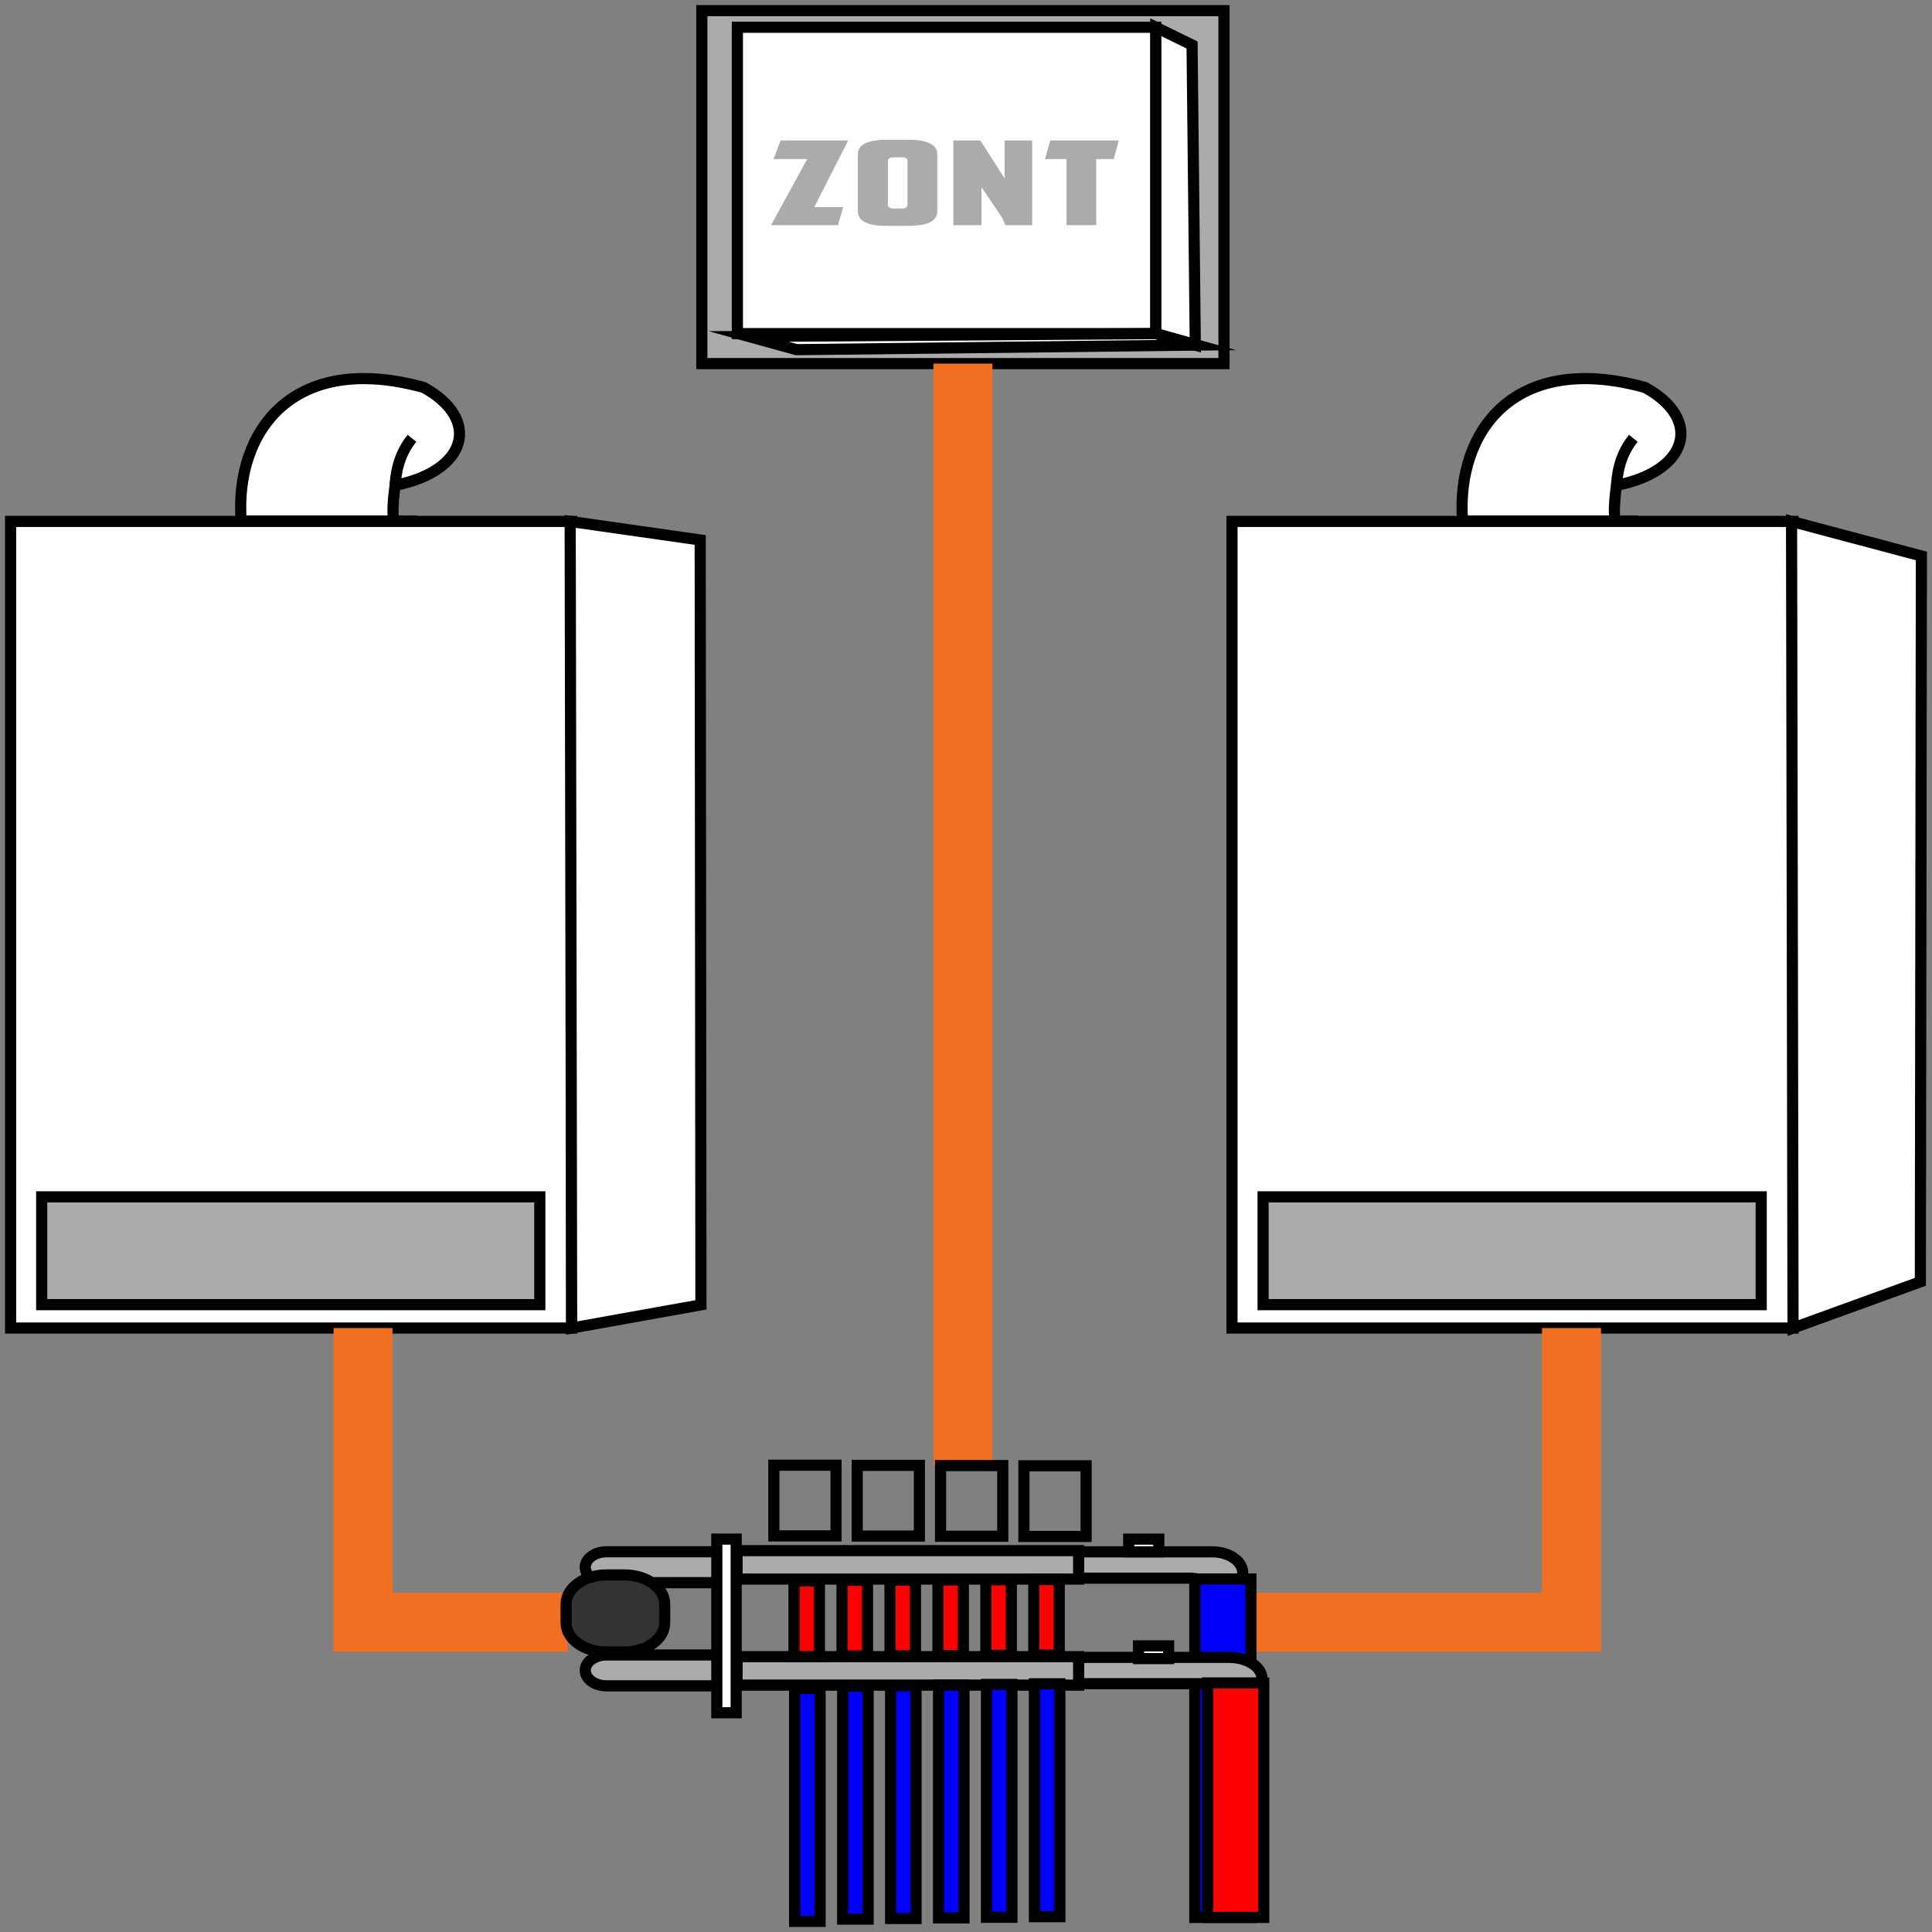
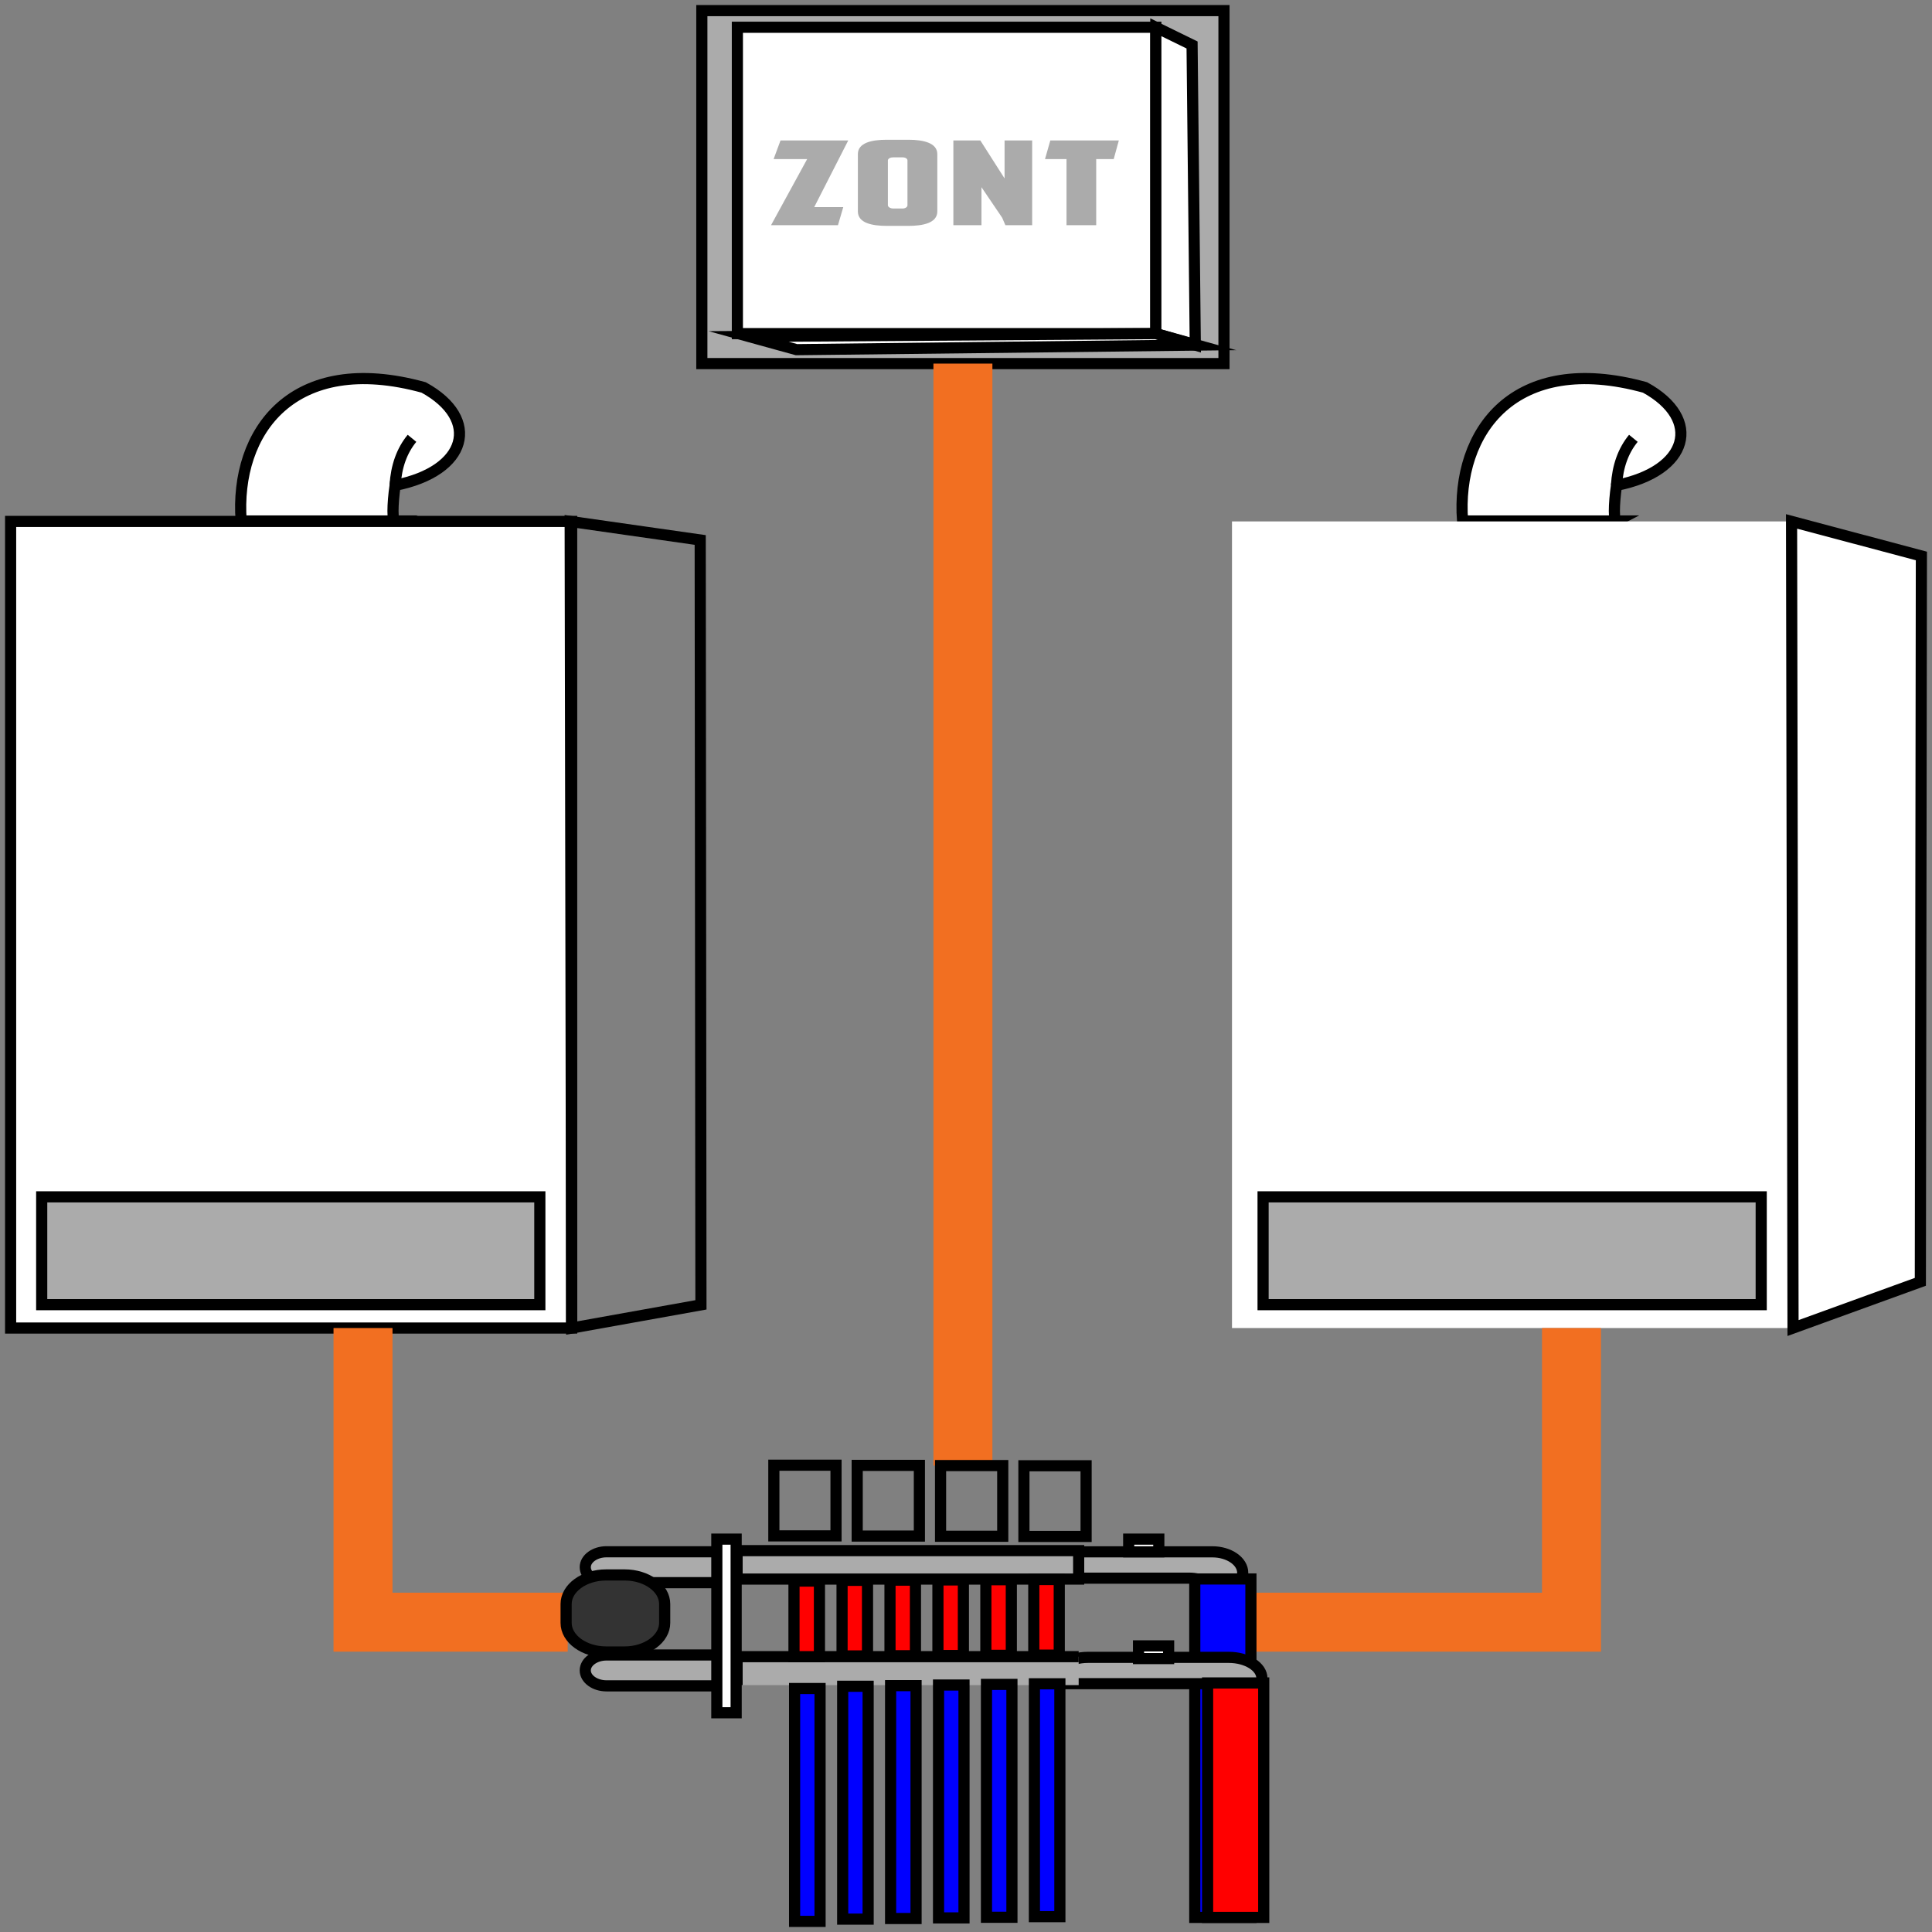
<svg xmlns="http://www.w3.org/2000/svg" width="364" height="364" viewBox="0 0 364 364" fill="none">
  <rect x="0" y="0" width="364" height="364" fill="#808080" stroke="none" />
  <path fill-rule="evenodd" clip-rule="evenodd" d="M132.23 2H230.604V68.503H132.23V2Z" fill="#ABABAB" />
  <path d="M132.23 2H230.604V68.503H132.23V2Z" stroke="black" stroke-width="2.1" stroke-miterlimit="22.926" />
  <path fill-rule="evenodd" clip-rule="evenodd" d="M217.768 5.135H138.926V62.856H217.768V5.135Z" fill="white" />
  <path d="M217.768 5.135H138.926V62.856H217.768V5.135Z" stroke="black" stroke-width="2.1" stroke-miterlimit="22.926" />
  <path fill-rule="evenodd" clip-rule="evenodd" d="M217.766 5.135L224.593 8.475L225.199 65.015L217.766 62.856V5.135Z" fill="white" />
  <path d="M217.766 5.135L224.593 8.475L225.199 65.015L217.766 62.856V5.135Z" stroke="black" stroke-width="2.1" stroke-miterlimit="22.926" />
  <path d="M147.054 26.463L145.753 29.976H152.073L145.27 42.424H157.878L158.876 39.021H153.403L159.813 26.463H147.054Z" fill="#ABABAB" />
  <path d="M170.972 38.67C170.972 39.021 170.549 39.285 170.035 39.285H168.281C167.797 39.285 167.283 39.021 167.283 38.67V30.239C167.283 29.866 167.767 29.647 168.251 29.647H170.065C170.579 29.647 170.972 29.888 170.972 30.239V38.67ZM176.596 29.032C176.596 26.902 173.905 26.331 171.184 26.331H167.011C164.29 26.331 161.629 26.88 161.629 29.032V39.834C161.629 42.051 164.38 42.556 167.072 42.556H171.154C173.814 42.556 176.596 42.051 176.596 39.834V29.032Z" fill="#ABABAB" />
  <path d="M194.467 26.463H189.267V33.62L184.701 26.463H179.621V42.424H184.913V35.267L188.813 41.019L189.418 42.424H194.467V26.463Z" fill="#ABABAB" />
  <path d="M210.795 26.463H197.884L196.886 29.976H200.937V42.424H206.531V29.976H209.827L210.795 26.463Z" fill="#ABABAB" />
  <path fill-rule="evenodd" clip-rule="evenodd" d="M275.552 98.158H304.633C303.98 98.505 304.043 95.045 304.555 91.44C318.223 88.76 320.812 78.956 309.937 72.999C285.339 66.207 274.295 81.215 275.552 98.158Z" fill="white" />
  <path d="M275.552 98.158H304.633C303.98 98.505 304.043 95.045 304.555 91.44C318.223 88.76 320.812 78.956 309.937 72.999C285.339 66.207 274.295 81.215 275.552 98.158Z" stroke="black" stroke-width="2.1" stroke-miterlimit="22.926" />
  <path d="M304.555 91.439C304.77 87.859 305.831 84.906 307.737 82.58" stroke="black" stroke-width="2.1" stroke-miterlimit="22.926" />
  <path fill-rule="evenodd" clip-rule="evenodd" d="M337.82 250.211H232.115V98.239H337.82V250.211Z" fill="white" />
-   <path d="M337.82 250.211H232.115V98.239H337.82V250.211Z" stroke="black" stroke-width="2.1" stroke-miterlimit="22.926" />
  <path fill-rule="evenodd" clip-rule="evenodd" d="M337.54 98.239L337.819 250.211L361.806 241.503L362 104.749L337.54 98.239Z" fill="white" />
  <path d="M337.54 98.239L337.819 250.211L361.806 241.503L362 104.749L337.54 98.239Z" stroke="black" stroke-width="2.1" stroke-miterlimit="22.926" />
  <path fill-rule="evenodd" clip-rule="evenodd" d="M237.973 225.491H331.823V245.805H237.973V225.491Z" fill="#ABABAB" />
  <path d="M237.973 225.491H331.823V245.805H237.973V225.491Z" stroke="black" stroke-width="2.1" stroke-miterlimit="22.926" />
  <path fill-rule="evenodd" clip-rule="evenodd" d="M45.436 98.158H74.516C73.864 98.505 73.927 95.045 74.439 91.44C88.107 88.76 90.696 78.956 79.821 72.999C55.223 66.207 44.179 81.215 45.436 98.158Z" fill="white" />
  <path d="M45.436 98.158H74.516C73.864 98.505 73.927 95.045 74.439 91.44C88.107 88.76 90.696 78.956 79.821 72.999C55.223 66.207 44.179 81.215 45.436 98.158Z" stroke="black" stroke-width="2.1" stroke-miterlimit="22.926" />
  <path d="M74.439 91.439C74.655 87.859 75.715 84.906 77.622 82.58" stroke="black" stroke-width="2.1" stroke-miterlimit="22.926" />
  <path fill-rule="evenodd" clip-rule="evenodd" d="M107.704 250.211H2V98.239H107.704V250.211Z" fill="white" />
  <path d="M107.704 250.211H2V98.239H107.704V250.211Z" stroke="black" stroke-width="2.1" stroke-miterlimit="22.926" />
-   <path fill-rule="evenodd" clip-rule="evenodd" d="M107.426 98.239L107.705 250.211L132.061 245.84L131.924 101.736L107.426 98.239Z" fill="white" />
  <path d="M107.426 98.239L107.705 250.211L132.061 245.84L131.924 101.736L107.426 98.239Z" stroke="black" stroke-width="2.1" stroke-miterlimit="22.926" />
  <path fill-rule="evenodd" clip-rule="evenodd" d="M7.857 225.491H101.708V245.805H7.857V225.491Z" fill="#ABABAB" />
  <path d="M7.857 225.491H101.708V245.805H7.857V225.491Z" stroke="black" stroke-width="2.1" stroke-miterlimit="22.926" />
  <path fill-rule="evenodd" clip-rule="evenodd" d="M150.064 65.879L141.055 63.391L217.764 62.856L225.527 65.011L150.064 65.879Z" fill="white" />
  <path d="M150.064 65.879L141.055 63.391L217.764 62.856L225.527 65.011L150.064 65.879Z" stroke="black" stroke-width="2.1" stroke-miterlimit="22.926" />
  <path d="M68.394 250.211V305.627H106.961M236.181 305.627H296.08V250.211" stroke="#F26F21" stroke-width="11.111" stroke-miterlimit="22.926" />
  <path d="M181.418 68.503V276.123" stroke="#F26F21" stroke-width="11.111" stroke-miterlimit="22.926" />
  <path fill-rule="evenodd" clip-rule="evenodd" d="M228.423 292.374H204.119C200.979 292.374 198.408 294.152 198.408 296.325C198.408 296.673 198.474 297.011 198.598 297.333L198.643 297.332H223.984C226.587 297.332 228.796 298.553 229.478 300.207C232.119 299.862 234.134 298.249 234.134 296.325C234.134 294.152 231.563 292.374 228.423 292.374Z" fill="#ABABAB" />
  <path d="M228.423 292.374H204.119C200.979 292.374 198.408 294.152 198.408 296.325C198.408 296.673 198.474 297.011 198.598 297.333L198.643 297.332H223.984C226.587 297.332 228.796 298.553 229.478 300.207C232.119 299.862 234.134 298.249 234.134 296.325C234.134 294.152 231.563 292.374 228.423 292.374Z" stroke="black" stroke-width="2.1" stroke-miterlimit="22.926" />
  <path fill-rule="evenodd" clip-rule="evenodd" d="M235.679 297.488H225.102V361.251H235.679V297.488Z" fill="#0000FF" />
  <path d="M235.679 297.488H225.102V361.251H235.679V297.488Z" stroke="black" stroke-width="2.1" stroke-miterlimit="22.926" />
  <path fill-rule="evenodd" clip-rule="evenodd" d="M231.512 312.256H204.969C201.539 312.256 198.731 314.034 198.731 316.207C198.731 316.555 198.804 316.893 198.939 317.215L198.987 317.214H226.665C229.507 317.214 231.92 318.435 232.665 320.089C235.549 319.744 237.75 318.131 237.75 316.207C237.75 314.034 234.942 312.256 231.512 312.256Z" fill="#ABABAB" />
  <path d="M231.512 312.256H204.969C201.539 312.256 198.731 314.034 198.731 316.207C198.731 316.555 198.804 316.893 198.939 317.215L198.987 317.214H226.665C229.507 317.214 231.92 318.435 232.665 320.089C235.549 319.744 237.75 318.131 237.75 316.207C237.75 314.034 234.942 312.256 231.512 312.256Z" stroke="black" stroke-width="2.1" stroke-miterlimit="22.926" />
  <path fill-rule="evenodd" clip-rule="evenodd" d="M238.094 317.077H227.517V361.251H238.094V317.077Z" fill="#FF0000" />
  <path d="M238.094 317.077H227.517V361.251H238.094V317.077Z" stroke="black" stroke-width="2.1" stroke-miterlimit="22.926" />
  <path fill-rule="evenodd" clip-rule="evenodd" d="M203.227 292.149H138.871V297.507H203.227V292.149Z" fill="#ABABAB" />
  <path d="M203.227 292.149H138.871V297.507H203.227V292.149Z" stroke="black" stroke-width="2.1" stroke-miterlimit="22.926" />
  <path fill-rule="evenodd" clip-rule="evenodd" d="M203.227 312.125H138.871V317.483H203.227V312.125Z" fill="#ABABAB" />
-   <path d="M203.227 312.125H138.871V317.483H203.227V312.125Z" stroke="black" stroke-width="2.1" stroke-miterlimit="22.926" />
+   <path d="M203.227 312.125H138.871V317.483V312.125Z" stroke="black" stroke-width="2.1" stroke-miterlimit="22.926" />
  <path fill-rule="evenodd" clip-rule="evenodd" d="M134.864 292.362H114.274C112.069 292.362 110.266 293.671 110.266 295.272C110.266 296.874 112.069 298.183 114.274 298.183H134.864C137.069 298.183 138.872 296.874 138.872 295.272C138.872 293.671 137.069 292.362 134.864 292.362Z" fill="#ABABAB" />
  <path d="M134.864 292.362H114.274C112.069 292.362 110.266 293.671 110.266 295.272C110.266 296.874 112.069 298.183 114.274 298.183H134.864C137.069 298.183 138.872 296.874 138.872 295.272C138.872 293.671 137.069 292.362 134.864 292.362Z" stroke="black" stroke-width="2.1" stroke-miterlimit="22.926" />
  <path fill-rule="evenodd" clip-rule="evenodd" d="M134.864 311.804H114.274C112.069 311.804 110.266 313.114 110.266 314.714C110.266 316.316 112.069 317.625 114.274 317.625H134.864C137.069 317.625 138.872 316.316 138.872 314.714C138.872 313.114 137.069 311.804 134.864 311.804Z" fill="#ABABAB" />
  <path d="M134.864 311.804H114.274C112.069 311.804 110.266 313.114 110.266 314.714C110.266 316.316 112.069 317.625 114.274 317.625H134.864C137.069 317.625 138.872 316.316 138.872 314.714C138.872 313.114 137.069 311.804 134.864 311.804Z" stroke="black" stroke-width="2.1" stroke-miterlimit="22.926" />
  <path fill-rule="evenodd" clip-rule="evenodd" d="M138.695 289.979H135.055V322.696H138.695V289.979Z" fill="white" />
  <path d="M138.695 289.979H135.055V322.696H138.695V289.979Z" stroke="black" stroke-width="2.1" stroke-miterlimit="22.926" />
  <path fill-rule="evenodd" clip-rule="evenodd" d="M154.388 297.883H149.592V312.125H154.388V297.883Z" fill="#FF0000" />
  <path d="M154.388 297.883H149.592V312.125H154.388V297.883Z" stroke="black" stroke-width="2.1" stroke-miterlimit="22.926" />
  <path fill-rule="evenodd" clip-rule="evenodd" d="M154.504 318.127H149.707V362H154.504V318.127Z" fill="#0000FF" />
  <path d="M154.504 318.127H149.707V362H154.504V318.127Z" stroke="black" stroke-width="2.1" stroke-miterlimit="22.926" />
  <path fill-rule="evenodd" clip-rule="evenodd" d="M163.445 297.746H158.648V311.987H163.445V297.746Z" fill="#FF0000" />
  <path d="M163.445 297.746H158.648V311.987H163.445V297.746Z" stroke="black" stroke-width="2.1" stroke-miterlimit="22.926" />
  <path fill-rule="evenodd" clip-rule="evenodd" d="M163.562 317.703H158.766V361.576H163.562V317.703Z" fill="#0000FF" />
  <path d="M163.562 317.703H158.766V361.576H163.562V317.703Z" stroke="black" stroke-width="2.1" stroke-miterlimit="22.926" />
  <path fill-rule="evenodd" clip-rule="evenodd" d="M172.476 297.708H167.68V311.949H172.476V297.708Z" fill="#FF0000" />
  <path d="M172.476 297.708H167.68V311.949H172.476V297.708Z" stroke="black" stroke-width="2.1" stroke-miterlimit="22.926" />
  <path fill-rule="evenodd" clip-rule="evenodd" d="M172.592 317.586H167.795V361.46H172.592V317.586Z" fill="#0000FF" />
  <path d="M172.592 317.586H167.795V361.46H172.592V317.586Z" stroke="black" stroke-width="2.1" stroke-miterlimit="22.926" />
  <path fill-rule="evenodd" clip-rule="evenodd" d="M181.508 297.67H176.711V311.911H181.508V297.67Z" fill="#FF0000" />
  <path d="M181.508 297.67H176.711V311.911H181.508V297.67Z" stroke="black" stroke-width="2.1" stroke-miterlimit="22.926" />
  <path fill-rule="evenodd" clip-rule="evenodd" d="M181.623 317.47H176.826V361.344H181.623V317.47Z" fill="#0000FF" />
  <path d="M181.623 317.47H176.826V361.344H181.623V317.47Z" stroke="black" stroke-width="2.1" stroke-miterlimit="22.926" />
  <path fill-rule="evenodd" clip-rule="evenodd" d="M190.539 297.632H185.742V311.874H190.539V297.632Z" fill="#FF0000" />
  <path d="M190.539 297.632H185.742V311.874H190.539V297.632Z" stroke="black" stroke-width="2.1" stroke-miterlimit="22.926" />
  <path fill-rule="evenodd" clip-rule="evenodd" d="M190.654 317.353H185.857V361.227H190.654V317.353Z" fill="#0000FF" />
  <path d="M190.654 317.353H185.857V361.227H190.654V317.353Z" stroke="black" stroke-width="2.1" stroke-miterlimit="22.926" />
  <path fill-rule="evenodd" clip-rule="evenodd" d="M199.57 297.595H194.773V311.836H199.57V297.595Z" fill="#FF0000" />
  <path d="M199.57 297.595H194.773V311.836H199.57V297.595Z" stroke="black" stroke-width="2.1" stroke-miterlimit="22.926" />
  <path fill-rule="evenodd" clip-rule="evenodd" d="M199.686 317.237H194.889V361.11H199.686V317.237Z" fill="#0000FF" />
  <path d="M199.686 317.237H194.889V361.11H199.686V317.237Z" stroke="black" stroke-width="2.1" stroke-miterlimit="22.926" />
  <path fill-rule="evenodd" clip-rule="evenodd" d="M218.326 289.979H212.653V292.374H218.326V289.979Z" fill="white" />
  <path d="M218.326 289.979H212.653V292.374H218.326V289.979Z" stroke="black" stroke-width="2.1" stroke-miterlimit="22.926" />
  <path fill-rule="evenodd" clip-rule="evenodd" d="M220.177 310.091H214.505V312.486H220.177V310.091Z" fill="white" />
  <path d="M220.177 310.091H214.505V312.486H220.177V310.091Z" stroke="black" stroke-width="2.1" stroke-miterlimit="22.926" />
  <path fill-rule="evenodd" clip-rule="evenodd" d="M117.683 296.727H114.208C110.056 296.727 106.66 299.193 106.66 302.208V305.762C106.66 308.776 110.056 311.242 114.208 311.242H117.683C121.835 311.242 125.231 308.776 125.231 305.762V302.208C125.231 299.193 121.835 296.727 117.683 296.727Z" fill="#333333" />
  <path d="M117.683 296.727H114.208C110.056 296.727 106.66 299.193 106.66 302.208V305.762C106.66 308.776 110.056 311.242 114.208 311.242H117.683C121.835 311.242 125.231 308.776 125.231 305.762V302.208C125.231 299.193 121.835 296.727 117.683 296.727Z" stroke="black" stroke-width="2.1" stroke-miterlimit="22.926" />
  <path d="M157.512 276.052H145.797V289.368H157.512V276.052Z" stroke="black" stroke-width="2.1" stroke-miterlimit="22.926" />
  <path d="M173.217 276.087H161.502V289.403H173.217V276.087Z" stroke="black" stroke-width="2.1" stroke-miterlimit="22.926" />
  <path d="M188.922 276.123H177.207V289.439H188.922V276.123Z" stroke="black" stroke-width="2.1" stroke-miterlimit="22.926" />
  <path d="M204.627 276.159H192.912V289.475H204.627V276.159Z" stroke="black" stroke-width="2.1" stroke-miterlimit="22.926" />
</svg>